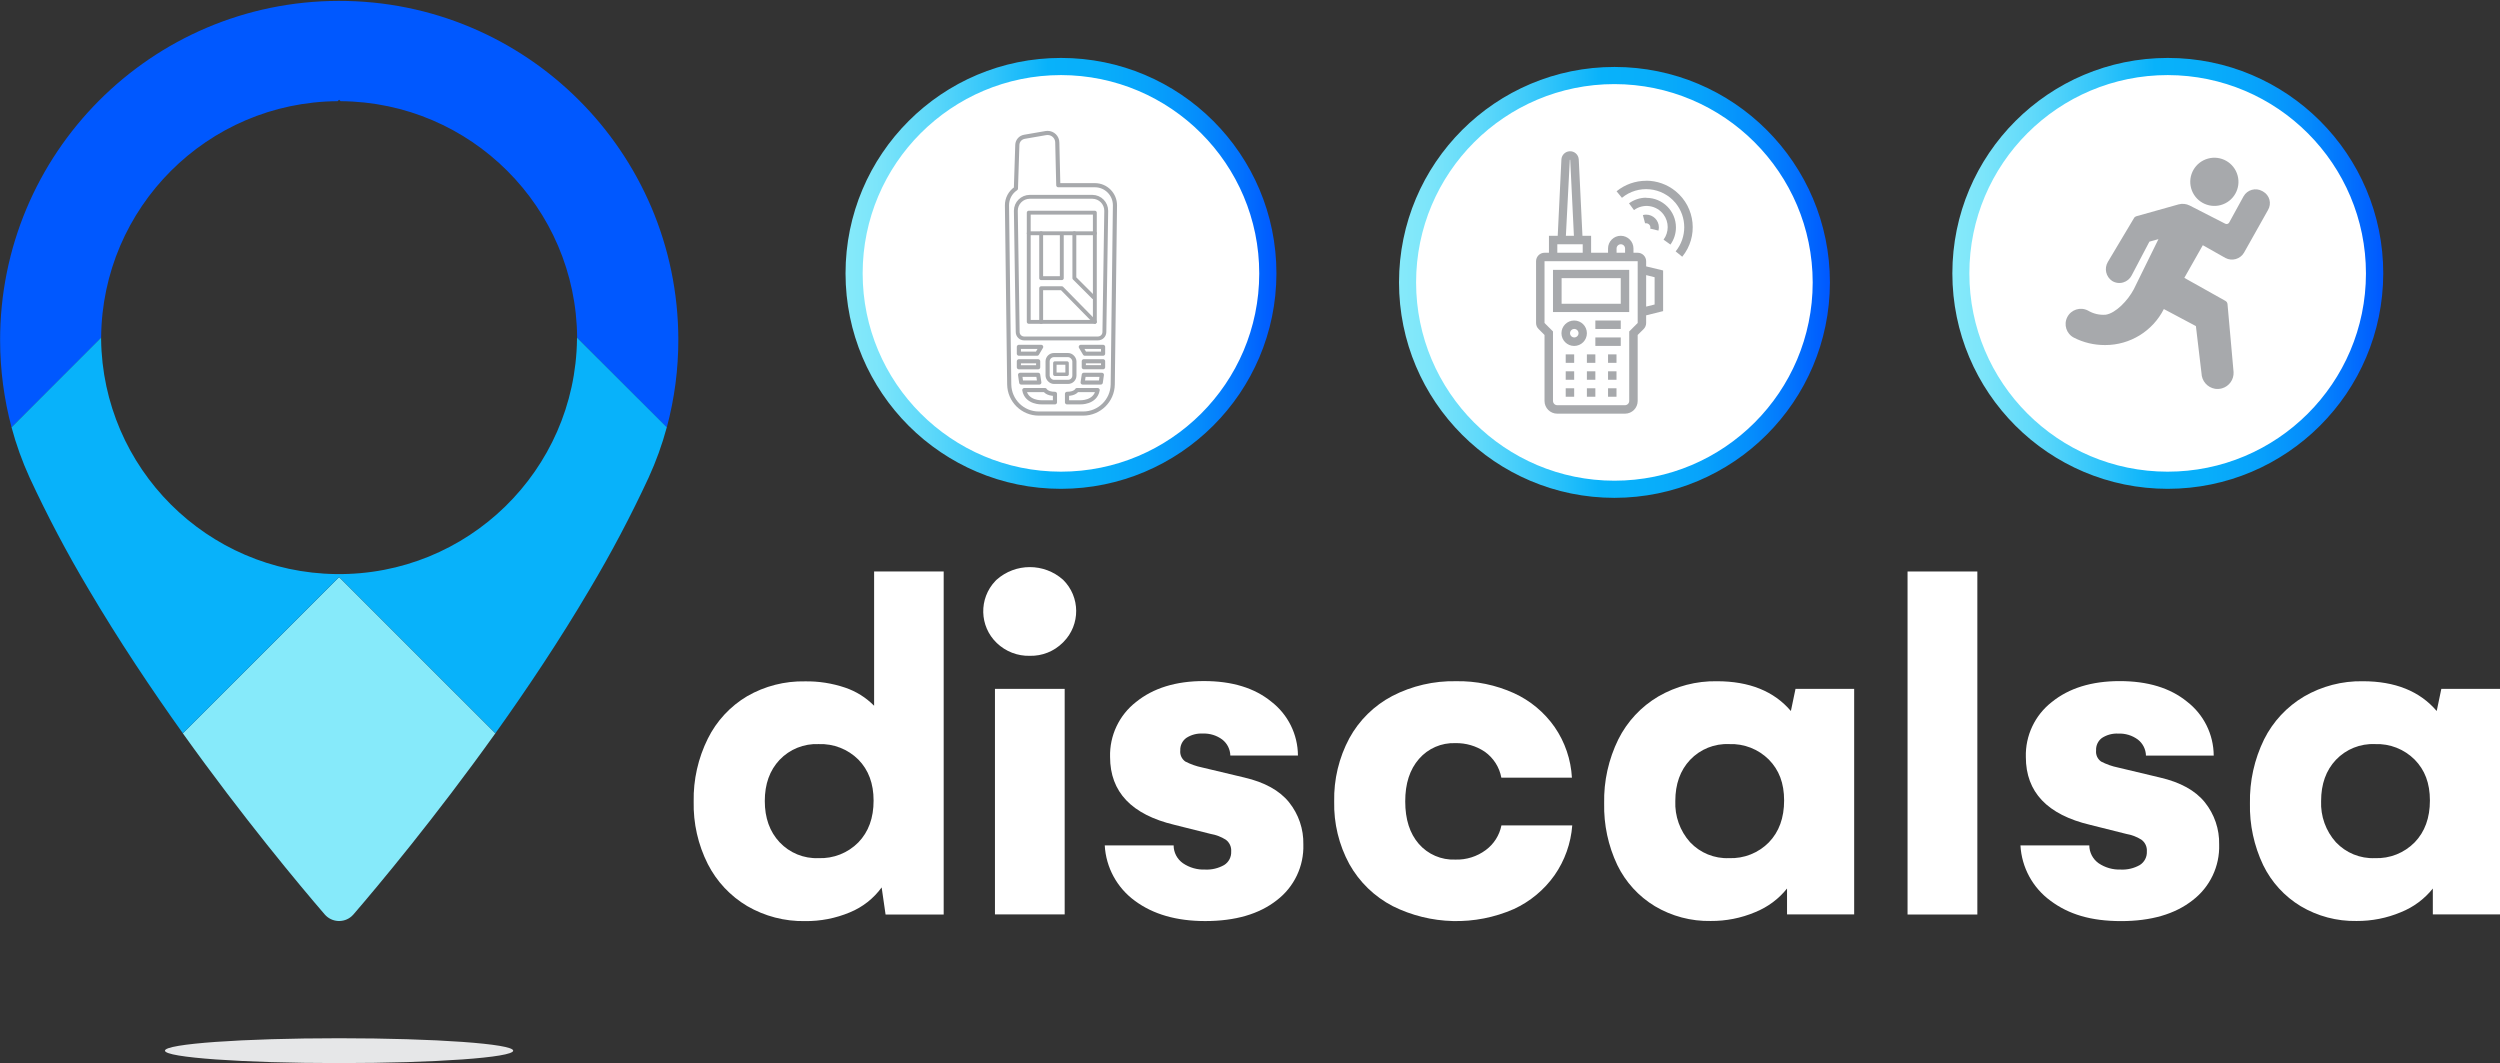
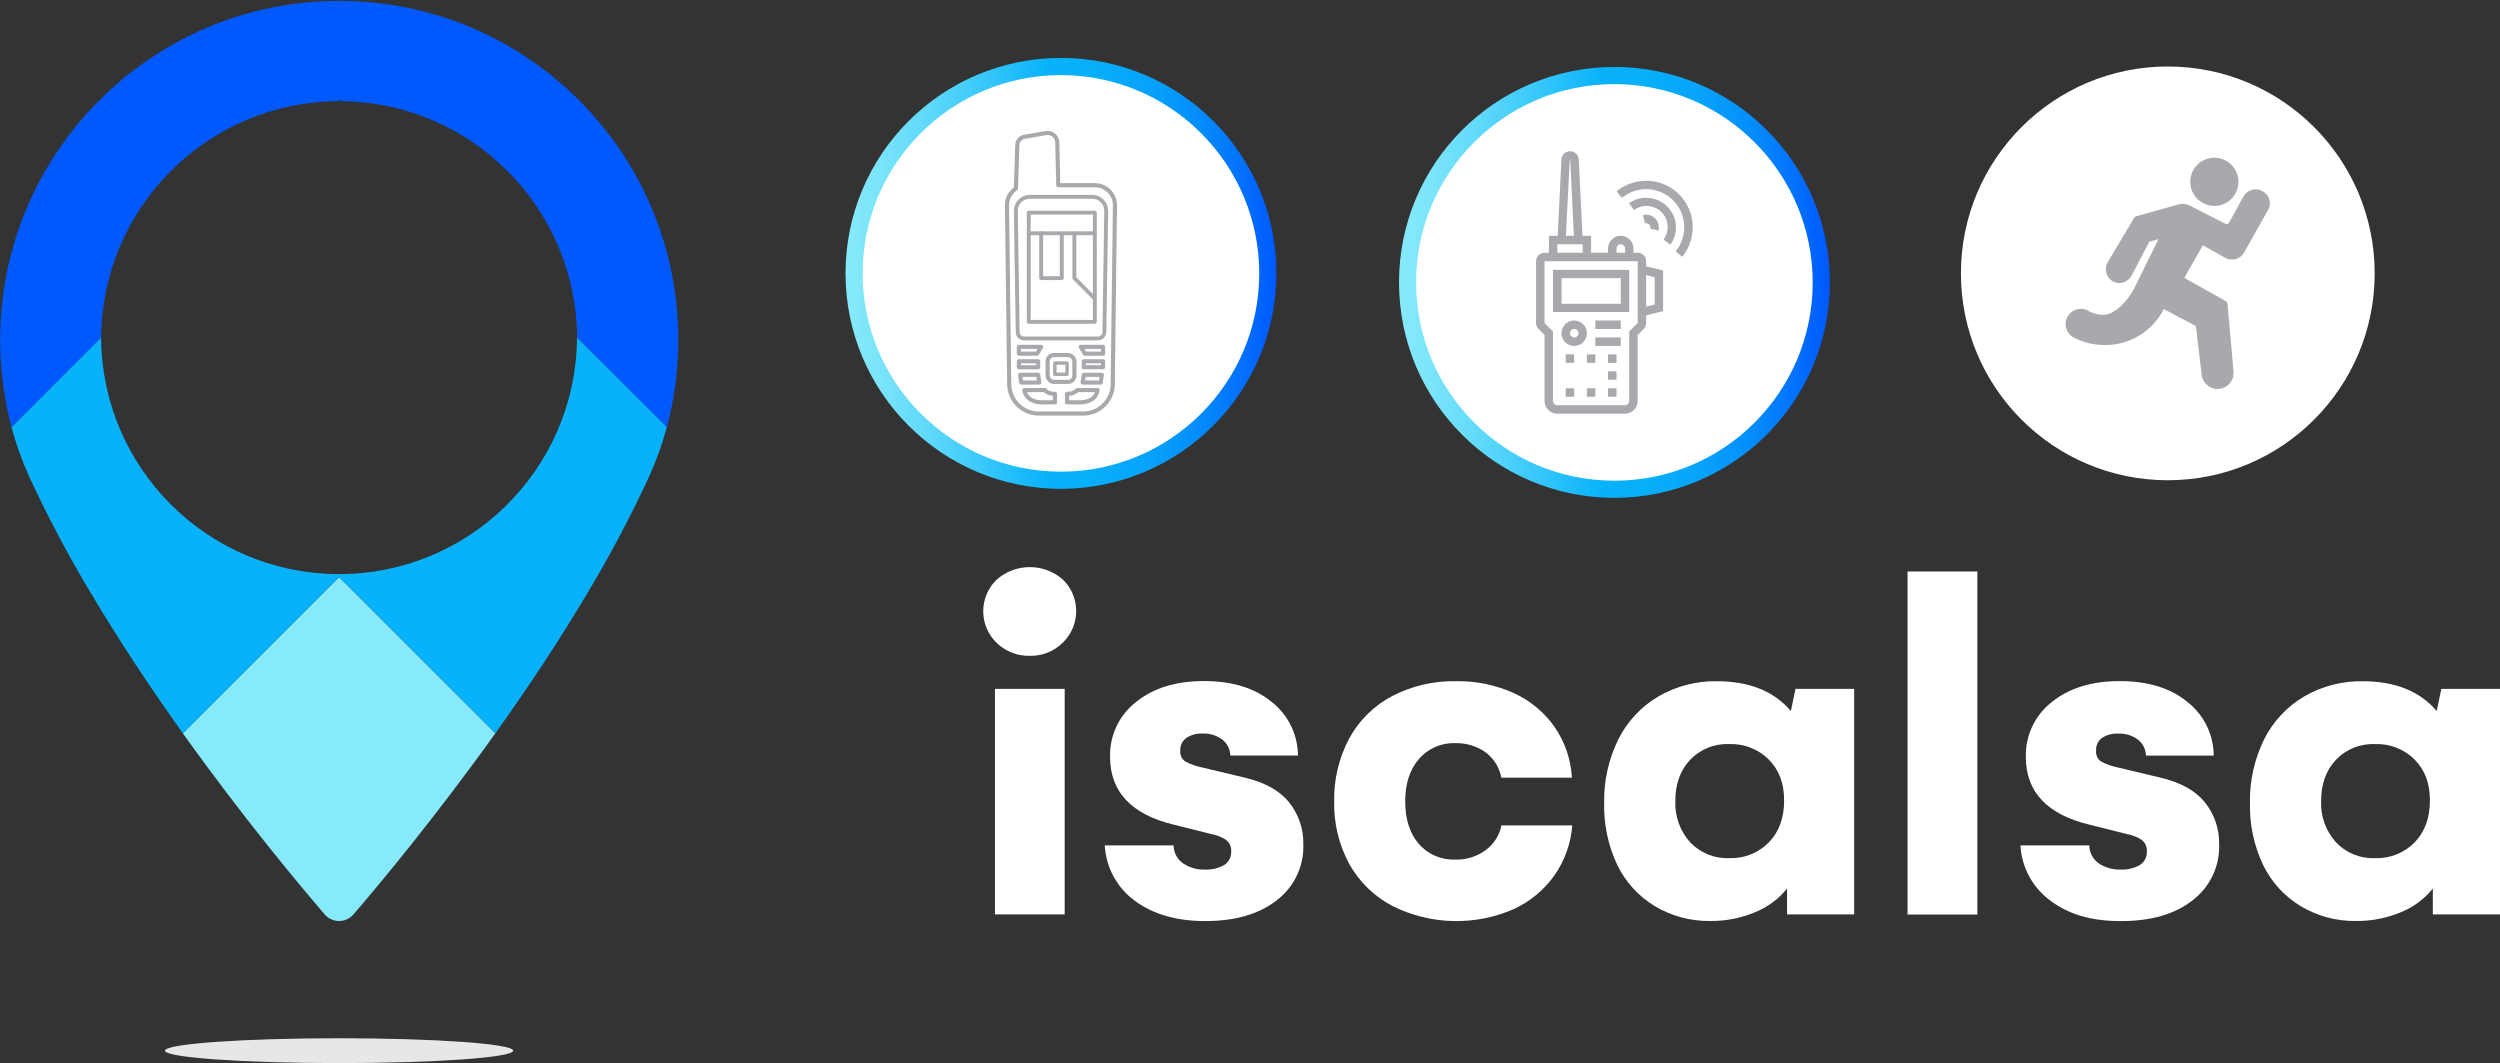
<svg xmlns="http://www.w3.org/2000/svg" id="Layer_1" data-name="Layer 1" viewBox="0 0 676.26 287.57">
  <rect x="0" y="0" width="676.26" height="287.57" fill="#333333" stroke="none" />
  <defs>
    <style> .cls-1 { fill: #08b2fa; } .cls-2 { fill: #86eafa; } .cls-3 { fill: url(#linear-gradient-3); } .cls-4 { fill: url(#linear-gradient-2); } .cls-5 { fill: url(#linear-gradient); } .cls-6 { fill: #0058ff; } .cls-7 { fill: #fff; } .cls-8 { stroke-width: .93px; } .cls-8, .cls-9, .cls-10 { fill: none; stroke: #a7a9ac; stroke-linecap: round; stroke-linejoin: round; } .cls-9 { stroke-width: 1.12px; } .cls-11 { fill: #e6e7e8; } .cls-10 { stroke-width: 1.05px; } .cls-12 { fill: #a7a9ac; } </style>
    <linearGradient id="linear-gradient" x1="378.44" y1="213.61" x2="495" y2="213.61" gradientTransform="translate(0 290) scale(1 -1)" gradientUnits="userSpaceOnUse">
      <stop offset="0" stop-color="#86eafa" />
      <stop offset=".07" stop-color="#7ce5fa" />
      <stop offset=".19" stop-color="#5fd9fa" />
      <stop offset=".34" stop-color="#32c5fa" />
      <stop offset=".47" stop-color="#08b2fa" />
      <stop offset=".59" stop-color="#08aefa" />
      <stop offset=".7" stop-color="#07a3fb" />
      <stop offset=".81" stop-color="#058ffc" />
      <stop offset=".91" stop-color="#0374fd" />
      <stop offset="1" stop-color="#0058ff" />
    </linearGradient>
    <linearGradient id="linear-gradient-2" x1="528.12" y1="216.05" x2="644.68" y2="216.05" gradientTransform="translate(0 290) scale(1 -1)" gradientUnits="userSpaceOnUse">
      <stop offset="0" stop-color="#86eafa" />
      <stop offset=".07" stop-color="#7ce5fa" />
      <stop offset=".19" stop-color="#5fd9fa" />
      <stop offset=".34" stop-color="#32c5fa" />
      <stop offset=".47" stop-color="#08b2fa" />
      <stop offset=".59" stop-color="#08aefa" />
      <stop offset=".7" stop-color="#07a3fb" />
      <stop offset=".81" stop-color="#058ffc" />
      <stop offset=".91" stop-color="#0374fd" />
      <stop offset="1" stop-color="#0058ff" />
    </linearGradient>
    <linearGradient id="linear-gradient-3" x1="228.72" y1="216.05" x2="345.28" y2="216.05" gradientTransform="translate(0 290) scale(1 -1)" gradientUnits="userSpaceOnUse">
      <stop offset="0" stop-color="#86eafa" />
      <stop offset=".07" stop-color="#7ce5fa" />
      <stop offset=".19" stop-color="#5fd9fa" />
      <stop offset=".34" stop-color="#32c5fa" />
      <stop offset=".47" stop-color="#08b2fa" />
      <stop offset=".59" stop-color="#08aefa" />
      <stop offset=".7" stop-color="#07a3fb" />
      <stop offset=".81" stop-color="#058ffc" />
      <stop offset=".91" stop-color="#0374fd" />
      <stop offset="1" stop-color="#0058ff" />
    </linearGradient>
  </defs>
  <g id="Layer_2" data-name="Layer 2">
    <g id="Layer_1-2" data-name="Layer 1-2">
      <path class="cls-6" d="M91.33,27.37l.4-.39.39.39c35.25.24,63.76,28.75,64,64l24.25,24.25c2.09-7.78,3.14-15.8,3.12-23.85C183.38,41.11,142.22.13,91.56.24,40.9.35-.08,41.51.03,92.18c.02,7.9,1.06,15.77,3.09,23.4l24.24-24.24c.25-35.23,28.74-63.72,63.97-63.97Z" />
      <circle class="cls-7" cx="286.5" cy="74.09" r="56.78" />
      <path class="cls-2" d="M134,198.36l-42.27-42.26-42.27,42.27c16.32,22.84,31.62,41.14,38.39,49,1.86,2.14,5.1,2.37,7.24.51.18-.16.35-.33.51-.51,6.77-7.86,22.06-26.16,38.4-49.01Z" />
      <ellipse class="cls-11" cx="91.72" cy="284.21" rx="47.1" ry="3.36" />
      <path class="cls-1" d="M156.08,91.33v.4c-.44,35.55-29.62,64.01-65.17,63.56-34.92-.44-63.13-28.64-63.56-63.56v-.4L3.12,115.58c1.25,4.66,2.88,9.2,4.88,13.59,4.81,10.37,10.15,20.48,16,30.29,8.06,13.66,16.9,26.91,25.47,38.91l42.26-42.27,42.27,42.26c8.57-12,17.42-25.24,25.47-38.9,5.85-9.81,11.19-19.92,16-30.29,2.01-4.39,3.65-8.93,4.9-13.59l-24.29-24.25Z" />
      <circle class="cls-7" cx="436.7" cy="76.39" r="55.96" />
      <path class="cls-5" d="M436.7,134.67c-32.19-.01-58.27-26.11-58.26-58.3.01-32.19,26.11-58.27,58.3-58.26,32.18.01,58.26,26.1,58.26,58.28-.04,32.18-26.12,58.25-58.3,58.28ZM436.7,22.75c-29.62,0-53.64,24.02-53.64,53.64s24.02,53.64,53.64,53.64,53.64-24.02,53.64-53.64c-.03-29.61-24.03-53.61-53.64-53.64Z" />
      <circle class="cls-7" cx="586.4" cy="73.95" r="55.96" />
-       <path class="cls-4" d="M586.4,132.23c-32.19,0-58.28-26.09-58.28-58.28s26.09-58.28,58.28-58.28c32.19,0,58.28,26.09,58.28,58.28v.05c-.07,32.15-26.13,58.19-58.28,58.23ZM586.4,20.31c-29.62-.02-53.66,23.98-53.68,53.6-.02,29.62,23.98,53.66,53.6,53.68,29.62.02,53.65-23.97,53.68-53.59,0-29.61-23.99-53.63-53.6-53.69Z" />
      <path class="cls-3" d="M287,132.23c-32.19,0-58.28-26.09-58.28-58.28,0-32.19,26.09-58.28,58.28-58.28,32.19,0,58.28,26.09,58.28,58.28,0,.02,0,.03,0,.05-.07,32.15-26.13,58.19-58.28,58.23ZM287,20.31c-29.62,0-53.64,24.01-53.65,53.63,0,29.62,24.01,53.64,53.63,53.65,29.61,0,53.62-23.98,53.65-53.59,0-29.63-24-53.65-53.63-53.69Z" />
      <path class="cls-12" d="M440.71,73h-20.62v11.41h20.62v-11.41ZM438.42,82.17h-16v-6.93h16v6.93Z" />
      <path class="cls-12" d="M445.29,72.06v-1.4c0-1.26-1.03-2.29-2.29-2.29h-1.14v-1.15c0-1.9-1.54-3.44-3.44-3.44s-3.44,1.54-3.44,3.44v1.15h-4.58v-4.58h-2.34l-1-20.68c-.08-1.3-1.2-2.28-2.5-2.19-1.18.08-2.11,1.01-2.19,2.19l-1,20.68h-2.37v4.58h-1.2c-1.26,0-2.28,1.03-2.29,2.29v16.71c0,.61.24,1.19.67,1.62l1.62,1.62v17.85c0,1.9,1.54,3.44,3.44,3.44h18.33c1.9,0,3.43-1.54,3.43-3.44v-17.85l1.62-1.61c.43-.43.67-1.01.67-1.62v-2.08l4.59-1.14v-11l-4.59-1.1ZM437.29,67.22c0-.64.52-1.15,1.15-1.15.63,0,1.14.51,1.15,1.15v1.15h-2.3v-1.15ZM424.64,43.22h.11l1,20.57h-2.17l1.06-20.57ZM421.26,66.08h6.87v2.29h-6.87v-2.29ZM443,87.37l-2.29,2.29v18.8c0,.63-.51,1.14-1.14,1.15h-18.33c-.63,0-1.14-.52-1.15-1.15v-18.8l-2.29-2.29v-16.71h25.2v16.71ZM447.58,82.37l-2.29.57v-8.52l2.29.57v7.38Z" />
      <path class="cls-12" d="M425.82,86.7c-1.9,0-3.44,1.54-3.44,3.44,0,1.9,1.54,3.44,3.44,3.44,1.9,0,3.44-1.54,3.44-3.44h0c0-1.91-1.54-3.44-3.44-3.44ZM425.82,91.28c-.63-.02-1.14-.54-1.12-1.18.02-.63.54-1.14,1.18-1.12.62.02,1.12.53,1.12,1.15,0,.63-.51,1.14-1.14,1.15h-.04Z" />
      <rect class="cls-12" x="431.55" y="86.7" width="6.87" height="2.29" />
      <rect class="cls-12" x="431.55" y="91.28" width="6.87" height="2.29" />
      <rect class="cls-12" x="429.26" y="95.86" width="2.29" height="2.29" />
      <rect class="cls-12" x="434.98" y="95.86" width="2.29" height="2.29" />
      <rect class="cls-12" x="423.53" y="95.86" width="2.29" height="2.29" />
-       <rect class="cls-12" x="429.26" y="100.44" width="2.29" height="2.29" />
      <rect class="cls-12" x="434.98" y="100.44" width="2.29" height="2.29" />
-       <rect class="cls-12" x="423.53" y="100.44" width="2.29" height="2.29" />
      <rect class="cls-12" x="429.26" y="105.03" width="2.29" height="2.29" />
      <rect class="cls-12" x="434.98" y="105.03" width="2.29" height="2.29" />
      <rect class="cls-12" x="423.53" y="105.03" width="2.29" height="2.29" />
      <path class="cls-12" d="M448.61,62.38c.08-.29.12-.58.12-.88,0-1.9-1.54-3.44-3.44-3.44h0c-.3,0-.59.04-.88.12l.59,2.22c.1-.01.19-.01.29,0,.63,0,1.14.5,1.15,1.13,0,0,0,.01,0,.02,0,.1-.02.2-.05.29l2.22.54Z" />
      <path class="cls-12" d="M445.29,53.48c-1.67,0-3.29.54-4.64,1.52l1.35,1.83c2.54-1.88,6.12-1.34,8,1.2,1.49,2.02,1.49,4.78,0,6.8l1.86,1.33c.97-1.35,1.49-2.98,1.49-4.64,0-4.42-3.58-8-8-8l-.06-.04Z" />
      <path class="cls-12" d="M445.29,48.9c-2.91,0-5.74,1-8,2.84l1.45,1.77c4.4-3.62,10.89-2.98,14.51,1.41,3.12,3.8,3.13,9.27.02,13.08l1.78,1.45c4.4-5.39,3.6-13.33-1.79-17.73-2.25-1.84-5.07-2.84-7.97-2.84v.02Z" />
-       <path class="cls-7" d="M255.27,154.59v92.79h-15.72l-1.06-7.33c-2.18,3-5.15,5.33-8.58,6.74-3.85,1.62-7.99,2.42-12.16,2.37-5.48.1-10.88-1.31-15.62-4.06-4.56-2.7-8.25-6.64-10.66-11.36-2.65-5.25-3.96-11.06-3.83-16.94-.11-5.89,1.21-11.72,3.83-17,2.37-4.78,6.07-8.77,10.66-11.49,4.75-2.73,10.15-4.11,15.62-4,3.68-.06,7.35.51,10.84,1.69,2.97,1,5.66,2.68,7.86,4.91v-36.32h18.82ZM232.19,227.87c2.75-2.84,4.13-6.62,4.12-11.33,0-4.58-1.37-8.27-4.12-11.07-2.84-2.83-6.73-4.34-10.74-4.19-3.97-.17-7.83,1.38-10.57,4.26-2.67,2.84-4,6.55-4,11.13s1.33,8.3,4,11.16c2.72,2.89,6.56,4.46,10.53,4.3,4.03.16,7.95-1.39,10.78-4.26Z" />
      <path class="cls-7" d="M269.64,173.94c-4.74-4.53-4.91-12.05-.38-16.8.1-.11.21-.21.31-.31,5.13-4.57,12.87-4.57,18,0,4.68,4.61,4.73,12.14.12,16.81-.06.06-.12.12-.19.19-2.36,2.36-5.58,3.65-8.92,3.57-3.32.09-6.54-1.16-8.94-3.46ZM269.14,186.35h18.86v61h-18.86v-61Z" />
      <path class="cls-7" d="M307,243.68c-4.84-3.52-7.84-9.03-8.16-15h18.63c0,1.92.94,3.71,2.51,4.82,1.76,1.2,3.87,1.81,6,1.72,1.8.09,3.58-.34,5.15-1.22,1.26-.78,1.99-2.19,1.91-3.67.1-1.25-.46-2.46-1.48-3.2-1.24-.78-2.62-1.3-4.06-1.55l-9.78-2.45c-11.62-2.77-17.43-8.89-17.44-18.36-.16-5.78,2.44-11.3,7-14.86,4.67-3.79,10.8-5.68,18.39-5.68,7.59,0,13.66,1.85,18.2,5.55,4.54,3.49,7.2,8.88,7.23,14.6h-18.29c-.04-1.7-.84-3.29-2.18-4.33-1.52-1.13-3.39-1.7-5.28-1.62-1.58-.09-3.14.33-4.46,1.19-1.07.78-1.68,2.05-1.62,3.37-.13,1.17.39,2.32,1.35,3,1.45.75,2.99,1.29,4.59,1.62l11.37,2.71c5.5,1.28,9.54,3.51,12.11,6.7,2.59,3.23,3.96,7.26,3.87,11.4.19,5.89-2.48,11.51-7.17,15.09-4.78,3.76-11.24,5.64-19.38,5.64-7.75,0-14.08-1.82-19.01-5.47Z" />
      <path class="cls-7" d="M365,199.7c2.66-4.87,6.71-8.85,11.62-11.43,5.32-2.75,11.25-4.12,17.24-4,5.41-.1,10.76,1.01,15.69,3.24,4.42,2.02,8.22,5.19,11,9.18,2.78,4.04,4.39,8.77,4.66,13.67h-19.09c-.52-2.82-2.12-5.33-4.46-7-2.36-1.59-5.16-2.4-8-2.34-3.75-.13-7.35,1.43-9.81,4.26-2.49,2.84-3.74,6.68-3.73,11.52,0,4.84,1.23,8.66,3.66,11.46,2.47,2.85,6.11,4.42,9.88,4.26,2.96.1,5.87-.81,8.25-2.58,2.19-1.62,3.7-3.99,4.23-6.66h19.16c-.37,4.84-2.02,9.49-4.79,13.47-2.8,3.96-6.6,7.12-11,9.15-10.51,4.61-22.53,4.32-32.8-.8-4.93-2.57-9-6.51-11.71-11.36-2.82-5.19-4.23-11.03-4.1-16.94-.12-5.96,1.29-11.85,4.1-17.1Z" />
      <path class="cls-7" d="M501.56,186.35v61h-18.16v-7c-2.28,2.85-5.26,5.05-8.65,6.41-3.8,1.6-7.88,2.4-12,2.37-5.31.1-10.54-1.29-15.1-4-4.39-2.65-7.92-6.52-10.16-11.13-2.47-5.21-3.68-10.92-3.56-16.68-.13-6,1.19-11.94,3.83-17.32,2.41-4.82,6.16-8.85,10.8-11.59,4.82-2.8,10.31-4.23,15.88-4.13,8.76,0,15.43,2.69,20,8.06l1.25-6h15.87ZM478.48,227.87c2.75-2.84,4.13-6.62,4.13-11.33s-1.38-8.27-4.13-11.07c-2.84-2.83-6.73-4.35-10.74-4.19-3.97-.18-7.82,1.38-10.56,4.26-2.67,2.84-4,6.55-4,11.13-.17,4.1,1.26,8.1,4,11.16,2.72,2.89,6.56,4.46,10.53,4.3,4.03.16,7.94-1.39,10.77-4.26h0Z" />
      <path class="cls-7" d="M516,154.59h18.88v92.79h-18.88v-92.79Z" />
      <path class="cls-7" d="M554.7,243.68c-4.84-3.52-7.84-9.03-8.16-15h18.62c.02,1.92.95,3.71,2.51,4.82,1.77,1.2,3.87,1.8,6,1.72,1.8.09,3.58-.34,5.15-1.22,1.26-.79,1.99-2.19,1.91-3.67.1-1.25-.46-2.46-1.48-3.2-1.24-.78-2.62-1.3-4.07-1.55l-9.77-2.45c-11.61-2.75-17.41-8.87-17.41-18.35-.16-5.78,2.44-11.3,7-14.86,4.67-3.79,10.8-5.68,18.39-5.68s13.66,1.85,18.2,5.55c4.54,3.49,7.2,8.88,7.23,14.6h-18.33c-.04-1.7-.84-3.29-2.18-4.33-1.53-1.13-3.39-1.7-5.29-1.62-1.57-.09-3.13.33-4.45,1.19-1.06.79-1.64,2.05-1.57,3.37-.13,1.17.39,2.32,1.35,3,1.45.75,2.99,1.3,4.59,1.62l11.36,2.71c5.51,1.28,9.55,3.51,12.12,6.7,2.59,3.23,3.96,7.26,3.87,11.4.19,5.89-2.48,11.51-7.17,15.09-4.78,3.76-11.24,5.64-19.38,5.64s-14.14-1.83-19.04-5.48Z" />
      <path class="cls-7" d="M676.26,186.35v61h-18.17v-7c-2.28,2.85-5.26,5.06-8.65,6.41-3.8,1.6-7.88,2.4-12,2.37-5.3.1-10.53-1.29-15.09-4-4.39-2.65-7.92-6.52-10.16-11.13-2.47-5.21-3.7-10.92-3.57-16.68-.12-6,1.19-11.93,3.83-17.32,2.41-4.82,6.16-8.84,10.8-11.59,4.82-2.8,10.32-4.23,15.89-4.13,8.76,0,15.43,2.69,20,8.06l1.25-6h15.87ZM653.17,227.87c2.75-2.84,4.13-6.62,4.13-11.33s-1.38-8.27-4.13-11.07c-2.84-2.83-6.73-4.35-10.73-4.19-3.97-.18-7.83,1.38-10.57,4.26-2.67,2.84-4,6.55-4,11.13-.17,4.1,1.26,8.1,4,11.16,2.73,2.89,6.57,4.46,10.54,4.3,4.03.16,7.93-1.39,10.76-4.26h0Z" />
      <path class="cls-9" d="M296.19,50.1h-9.92l-.27-11.54c0-1.45-1.19-2.61-2.64-2.6-.16,0-.31.02-.46.04l-5.78,1c-1.09.18-1.9,1.1-1.93,2.2l-.38,11.8c-1.53,1.02-2.44,2.74-2.42,4.58l.61,48.42c.07,4.37,3.63,7.87,8,7.87h12c4.37,0,7.93-3.5,8-7.87l.6-48.44c.02-2.99-2.39-5.44-5.38-5.46-.01,0-.02,0-.03,0Z" />
      <rect class="cls-10" x="278.28" y="57.53" width="17.88" height="29.53" />
      <path class="cls-10" d="M297,91.55c.95,0,1.72-.76,1.74-1.71l.5-32.79c.02-2.08-1.65-3.79-3.73-3.81-.01,0-.03,0-.04,0h-16.91c-2.08,0-3.77,1.69-3.77,3.77,0,.01,0,.03,0,.04l.5,32.79c.02.94.77,1.69,1.71,1.71h20Z" />
      <rect class="cls-8" x="285.34" y="98.2" width="3.31" height="3.04" />
      <rect class="cls-9" x="283.38" y="96.05" width="7.25" height="7.25" rx="1.71" ry="1.71" />
      <polygon class="cls-9" points="275.61 93.83 281.64 93.83 280.55 95.67 275.61 95.67 275.61 93.83" />
      <rect class="cls-9" x="275.61" y="97.73" width="5.22" height="1.61" />
      <polygon class="cls-9" points="281.14 103.47 276.24 103.47 275.94 101.39 280.83 101.39 281.14 103.47" />
      <path class="cls-9" d="M285.37,106.54v2.29h-3.57s-4.1.18-4.72-3.31h5.6s.49,1.02,2.69,1.02Z" />
      <polygon class="cls-9" points="298.39 93.83 292.36 93.83 293.45 95.67 298.39 95.67 298.39 93.83" />
      <rect class="cls-9" x="293.17" y="97.72" width="5.22" height="1.61" />
      <polygon class="cls-9" points="292.86 103.47 297.76 103.47 298.06 101.39 293.17 101.39 292.86 103.47" />
      <path class="cls-9" d="M288.63,106.54v2.29h3.57s4.1.18,4.72-3.31h-5.6s-.49,1.02-2.69,1.02Z" />
      <line class="cls-10" x1="296.16" y1="63.1" x2="278.28" y2="63.1" />
      <polyline class="cls-10" points="281.64 63.1 281.64 75.24 287.22 75.24 287.22 63.5" />
-       <polyline class="cls-10" points="281.64 87.07 281.64 77.97 287.22 77.97 296.16 87.07" />
      <polyline class="cls-10" points="290.62 63.1 290.62 75.24 295.78 80.4" />
      <path class="cls-12" d="M600.72,55.47c3.47-.95,5.52-4.54,4.56-8.01-.95-3.47-4.54-5.52-8.01-4.56-3.47.95-5.52,4.54-4.56,8.01,0,.01,0,.03.01.04.98,3.45,4.55,5.46,8,4.52" />
      <path class="cls-12" d="M613.89,54c-.26-.94-.89-1.73-1.74-2.2l-.19-.11c-1.79-1.01-4.06-.37-5.07,1.42,0,0,0,0,0,0l-3.89,7.09c-.21.37-.67.51-1.05.32l-9.64-4.93c-.93-.47-2-.58-3-.3l-11.4,3.2c-.27.07-.5.24-.64.48l-7.09,11.89c-1.03,1.75-.53,3.99,1.15,5.13.9.56,1.99.71,3,.41h0c.99-.29,1.82-.97,2.29-1.89l4.8-9.14,2.45-.68-6.66,13.54c-1.62,3.09-4.91,6.49-7.59,6.9-1.7.14-3.39-.26-4.85-1.14-2.03-1.04-4.52-.24-5.56,1.79-1.04,2.03-.24,4.52,1.79,5.56,2.59,1.33,5.47,2.01,8.38,2h.12c6.69,0,12.81-3.77,15.83-9.74l8.67,4.61,1.51,12.72c.05,2.11,1.59,3.89,3.67,4.24.62.09,1.25.05,1.85-.11,1.96-.55,3.28-2.39,3.16-4.42l-1.64-18.38c-.03-.36-.24-.68-.55-.86l-11.13-6.24,5-8.83,6.13,3.46c1.78.93,3.97.31,5-1.41l6.5-11.56c.51-.85.65-1.87.39-2.83Z" />
    </g>
  </g>
</svg>